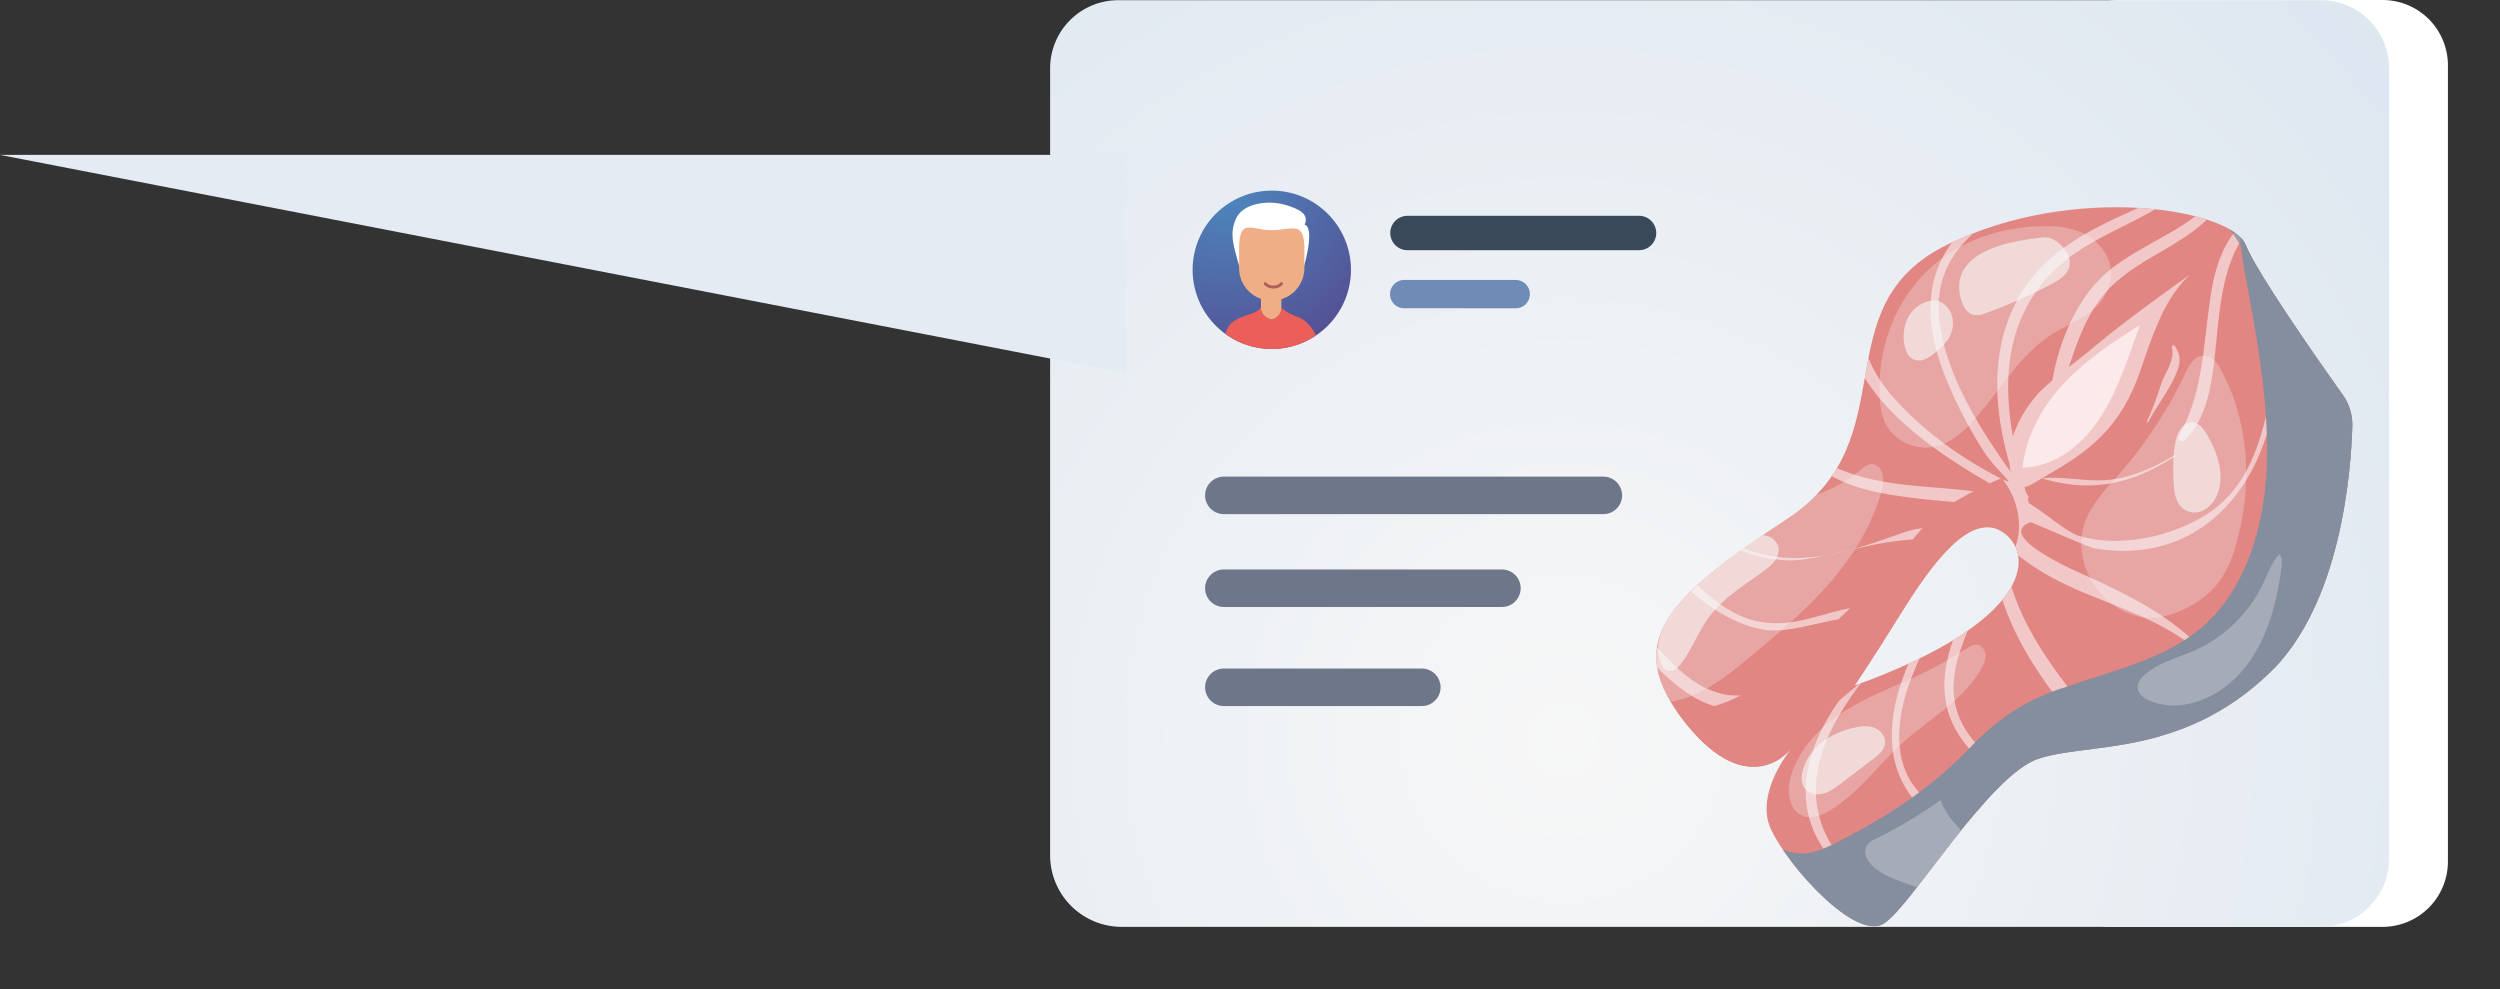
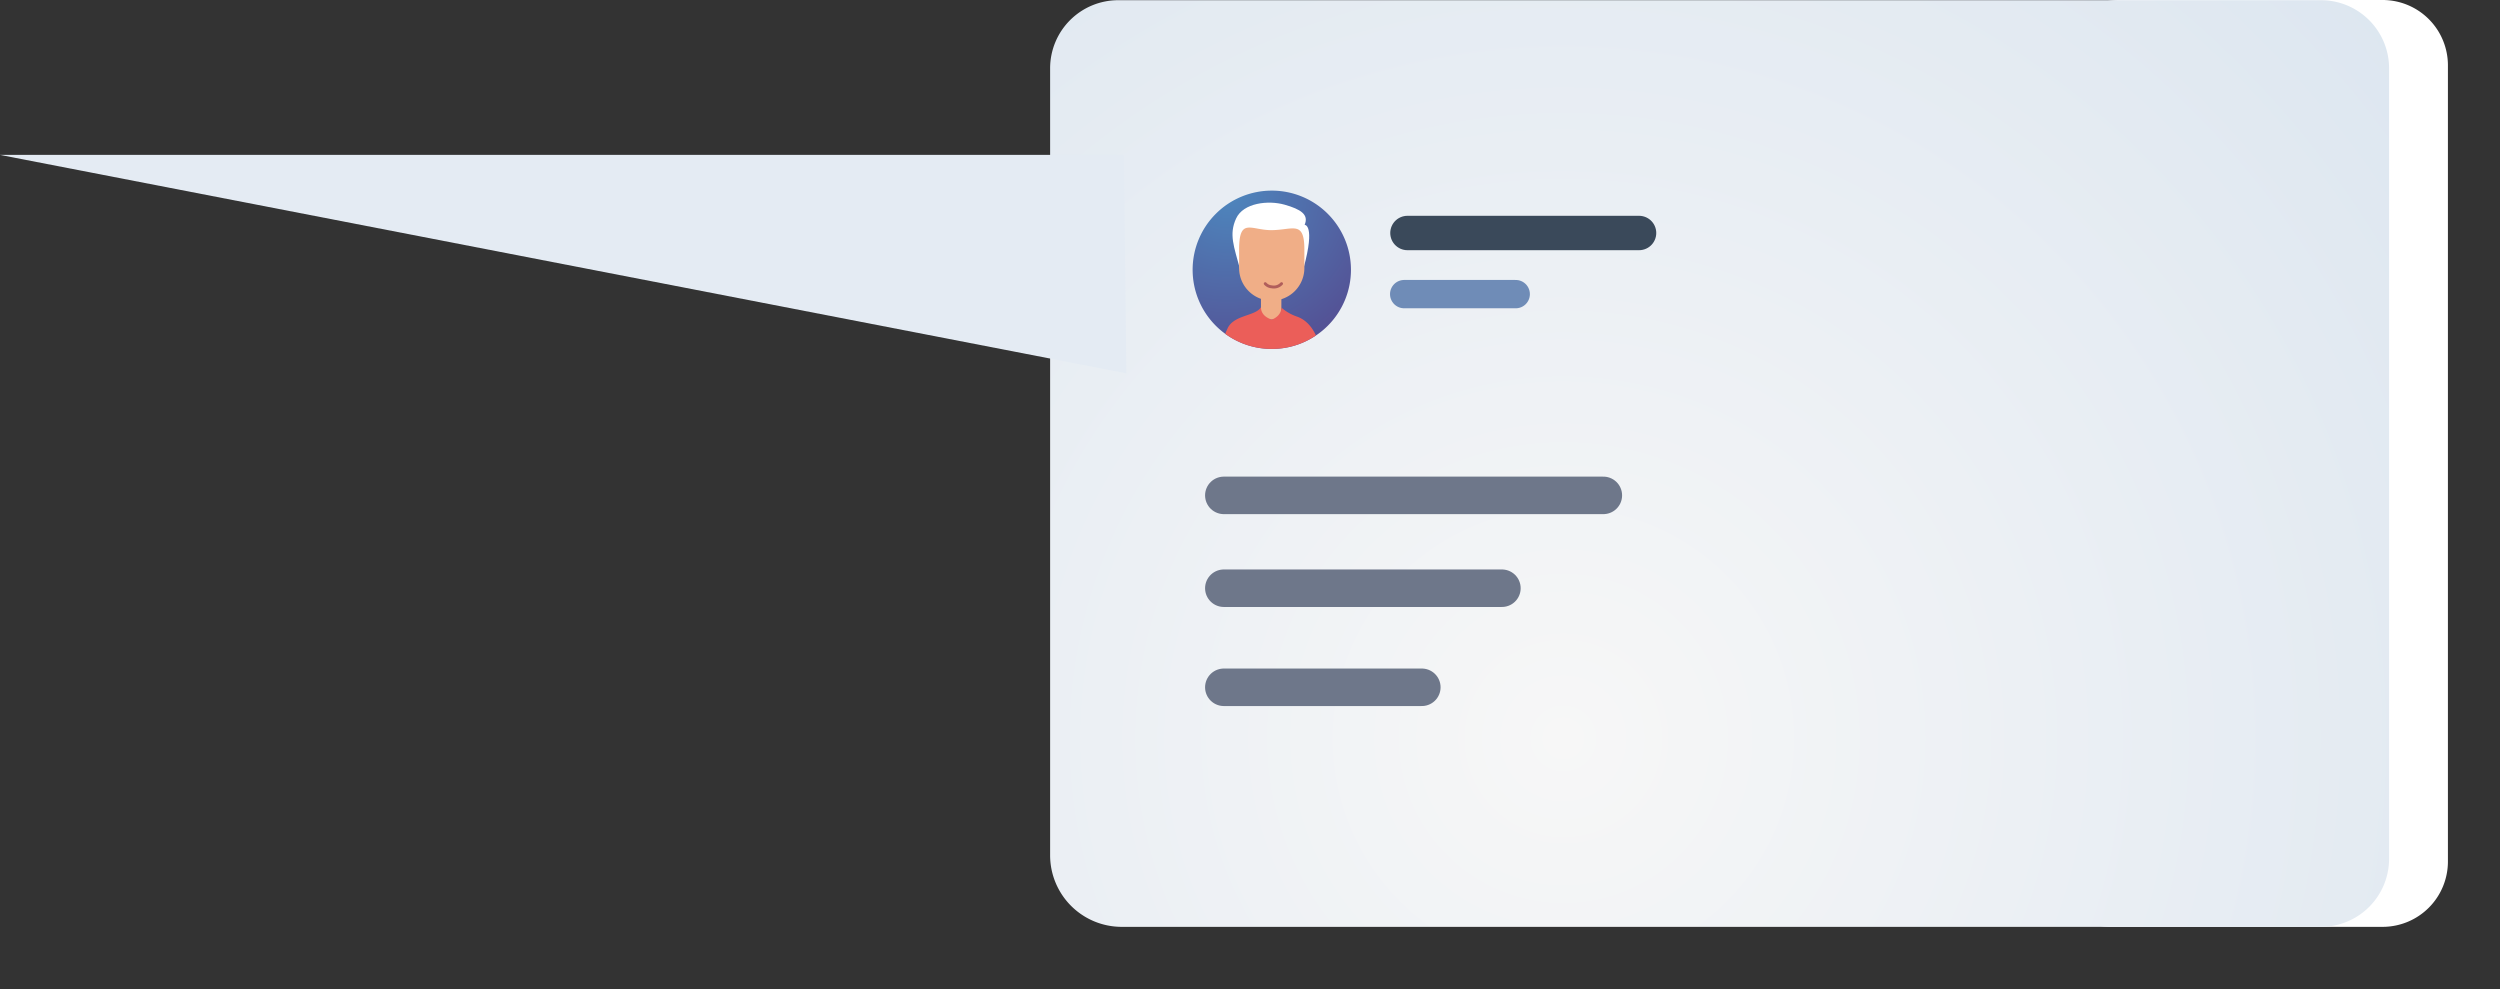
<svg xmlns="http://www.w3.org/2000/svg" viewBox="0 0 867.83 343.37">
  <rect x="0" y="0" width="867.83" height="343.37" fill="#333333" stroke="none" />
  <defs>
    <style>.cls-1,.cls-11,.cls-6,.cls-7,.cls-8{fill:none;}.cls-2{isolation:isolate;}.cls-3{fill:#fff;}.cls-4{fill:url(#radial-gradient);}.cls-5{fill:#e4ebf3;}.cls-6{stroke:#6e778a;stroke-width:13.02px;}.cls-11,.cls-6,.cls-7,.cls-8{stroke-linecap:round;stroke-miterlimit:10;}.cls-7{stroke:#3a495a;stroke-width:11.94px;}.cls-8{stroke:#6f8cb7;stroke-width:9.84px;}.Graphic-Style-95{fill:url(#radial-gradient-2);}.cls-9{fill:#f0ae87;}.cls-10{fill:#eb5e59;}.cls-11{stroke:#b05e5b;stroke-width:1.02px;}.cls-12{clip-path:url(#clip-path);}.cls-13,.cls-17{fill:#e18682;}.cls-14{opacity:0.55;}.cls-15,.cls-16{fill:#858e9e;}.cls-16{opacity:0.74;}.cls-16,.cls-17,.cls-19{mix-blend-mode:multiply;}.cls-18,.cls-19{fill:#fceaea;}.cls-20,.cls-21{fill:#f7f7f7;}.cls-20{opacity:0.29;}.cls-21{opacity:0.63;}</style>
    <radialGradient id="radial-gradient" cx="6874.48" cy="-749.19" r="805.38" gradientTransform="matrix(-1.05, 0, 0, 1.05, 7760.93, 1042.98)" gradientUnits="userSpaceOnUse">
      <stop offset="0" stop-color="#f7f7f7" />
      <stop offset="1" stop-color="#bdd2e8" />
    </radialGradient>
    <radialGradient id="radial-gradient-2" cx="426.03" cy="66.4" r="102.46" gradientUnits="userSpaceOnUse">
      <stop offset="0" stop-color="#4d87be" />
      <stop offset="1" stop-color="#592976" />
    </radialGradient>
    <clipPath id="clip-path">
-       <path id="SVGID" class="cls-1" d="M676,84.91c-44.14,21.63-13.29,67.45-55.71,95.28S563,223.29,585.11,251s36.63,9,36.63,9-12.88,15.34-6.93,28,29.44,38.95,39.23,32.52,36.31-51.35,53.52-57.14,49.53-.38,80.12-29.63c24.86-23.77,28.43-69.61,28.89-86a18,18,0,0,0-3.42-10.84c-8.45-11.88-29.68-42.17-33.65-52C774.52,72.59,720.18,63.28,676,84.91ZM643.76,238s4.09-5.78,17.16-26.75,25.35-33.84,35.24-25.88S704.58,216,643.76,238Z" />
-     </clipPath>
+       </clipPath>
  </defs>
  <title>資產 2</title>
  <g class="cls-2">
    <g id="圖層_2" data-name="圖層 2">
      <g id="圖層_1-2" data-name="圖層 1">
        <path class="cls-3" d="M713,222.92V22.68A22.68,22.68,0,0,1,735.65,0h91.42a22.68,22.68,0,0,1,22.68,22.68V299.06a22.68,22.68,0,0,1-22.68,22.68H732.5A19.53,19.53,0,0,1,713,302.21Z" />
        <path class="cls-4" d="M364.53,263.92V23.72A23.65,23.65,0,0,1,388.19.07H805.68a23.65,23.65,0,0,1,23.65,23.65V298.09a23.65,23.65,0,0,1-23.65,23.65H389.39a24.86,24.86,0,0,1-24.86-24.86Z" />
        <polygon class="cls-5" points="390.14 53.77 0 53.77 391 129.6 390.14 53.77" />
        <line class="cls-6" x1="424.83" y1="171.96" x2="556.57" y2="171.96" />
        <line class="cls-6" x1="424.83" y1="204.19" x2="521.36" y2="204.19" />
        <line class="cls-6" x1="424.83" y1="238.58" x2="493.56" y2="238.58" />
        <line class="cls-7" x1="568.97" y1="80.88" x2="488.57" y2="80.88" />
        <line class="cls-8" x1="526.15" y1="102.1" x2="487.44" y2="102.1" />
        <path class="Graphic-Style-95" d="M414,93.66a27.48,27.48,0,1,1,27.48,27.47A27.48,27.48,0,0,1,414,93.66Z" />
        <path class="cls-3" d="M430.47,93.52c-2.14-8-3.91-12.12-1.39-17.65s11.3-6.39,16.8-4.83c5.68,1.6,8.53,3.46,7,7,0,0,3.78-.12-.33,14.9Z" />
        <path class="cls-9" d="M441.46,104.37h0A11.33,11.33,0,0,1,430.13,93V86.69c0-11.32,4.1-6.8,11.13-6.8,7.54,0,11.53-3.6,11.53,6.8V93A11.34,11.34,0,0,1,441.46,104.37Z" />
        <path class="cls-9" d="M444.8,108.82c0,2.85-7.08,2.85-7.08,0v-7.09h7.09Z" />
        <path class="cls-10" d="M441.46,121.13a27.41,27.41,0,0,0,15.35-4.68c-2.08-4.48-4.94-6-6.73-6.6a15.84,15.84,0,0,1-5.28-3.09c0,3.09-3.34,4.19-3.34,4.19-2.23-.76-3.74-2.13-3.74-4.32-1.74,3.09-9.22,2.62-11.49,7.17a20.2,20.2,0,0,0-.9,2.09A27.35,27.35,0,0,0,441.46,121.13Z" />
        <path class="cls-11" d="M444.86,98.47a3.58,3.58,0,0,1-3.4,1.09,3.25,3.25,0,0,1-2.25-1.09" />
        <g class="cls-12">
          <rect class="cls-13" x="554.7" y="84.32" width="281.94" height="197.94" transform="translate(13.48 411.7) rotate(-33.27)" />
          <g class="cls-14">
            <path class="cls-3" d="M689.77,308.24c-17.76,3.8-45.52,4.58-56.24-19.13-10.16-22.49,6.18-44.92,18.25-59.11.47-.56-.43-1.34-.93-.88-14.35,13.06-33.19,40.16-19,63.75,13.86,23,39.54,23.32,58.6,17.27C691.55,309.8,690.88,308,689.77,308.24Z" />
            <path class="cls-3" d="M703.4,288.6c-3.5,2.83-16.59-2.22-21.48-3.9-17.56-6.05-25.24-18.23-21.87-37.27,2.23-12.66,9.06-24,14-35.19.23-.54-.58-1.18-.92-.7-10.36,14.7-24.74,43.37-10.33,64,6.06,8.69,15.86,11.41,24.78,13.92,1.62.46,14.25,1.86,15.14,3.06,1.34,1.81-4.78,10.94-6.67,13.18,0,0,0,.12.08.07a42.39,42.39,0,0,0,9-15.47C705.47,289.3,704.3,287.87,703.4,288.6Z" />
            <path class="cls-3" d="M686.27,258.48c-17.74-19.33-1.75-39.67,4-56.74.36-1.09-1.09-1.88-1.62-1-8.56,15-21.53,36.85-7.46,56.15,12.95,17.76,37.29,21,54.36,17.56,1-.21.51-1.82-.46-1.93C718.51,270.56,700.44,273.92,686.27,258.48Z" />
            <path class="cls-3" d="M709,166a.06.06,0,0,0,0,.11c18.32,5.35,31.9,1.28,46.17-7.77.2-.12,0-.47-.24-.36-7.52,4.43-15.79,8.34-25,8.73C723,167,715.87,165.37,709,166Z" />
            <path class="cls-3" d="M779.91,76.43C771.49,83,768.5,94,767,105.29c-2.32,17-2.58,31.64-10.72,46.24-.65,1.16,1.13,2.19,1.92,1.45,7.68-7.18,9.52-19,10.69-30,1.79-16.84,2.31-32,12.55-44.72C782.11,77.36,780.83,75.71,779.91,76.43Z" />
            <path class="cls-3" d="M755,120.23a.59.59,0,0,0-1.08.49c1.17,4.19-2.51,9-3.65,12.44-1.5,4.52-3,8.83-5,13.13-.12.28.31.53.45.26,2.89-5.66,7-10.6,9.51-16.47C756.78,126.59,757.42,124,755,120.23Z" />
            <path class="cls-3" d="M789.49,131.46c-3.8,18.17-7.25,36-22.43,46.37-11.61,7.92-30.42,12.67-45.36,8.19-4.27-1.28-11.06-7.5-17.36-11.31l-.39-1.37a1.47,1.47,0,0,0-.18-1.64c-.15-.2-.31-.42-.47-.62-.19-.69-.37-1.37-.56-2.05a6.44,6.44,0,0,0,2.53-.91l9-5.31c13.86-8.17,22.64-17.09,28.36-33.17,4.44-12.46,8.33-25.9,17.65-34.34-11.69,8.32-23.4,16.79-34.43,26-2.53,2.13-5.14,4.12-7.7,6.12,3.63-10.82,7.27-21.28,16-29.16,10.07-9.13,23.25-13.19,32.94-23,1.11-1.13-.91-3.6-2.12-2.54-12.28,10.73-29.31,14.8-39.53,28.1-6.57,8.55-11,19.67-13,31.24-1,.86-2,1.72-3,2.63a42.57,42.57,0,0,0-10.71,16.75c-3.31-19-2.28-36.73,9.58-52.3,13.24-17.37,35.2-20.47,50.93-34.29a.17.17,0,0,0-.18-.27c-22.07,11-48.31,17.41-60,41.89-7.89,16.51-6.9,35.56-1.54,54.38a22.1,22.1,0,0,0,.41,2.89c-11.17-15.51-22.34-33.94-24.64-51.83-3.36-26.14,18.29-36.6,35.35-46.28.36-.21,0-.9-.38-.76-30.21,9.92-47.72,30-32.52,67.07a154.68,154.68,0,0,0,13,24.92c4.89,7.59,14.3,13.82,3.26,7.91-12.6-6.75-25.06-15.84-34.89-27-13.45-15.22-12.45-29.94-9.43-46.66.34-1.87-2.36-2.94-3.06-1.34-17.06,38.73,21.43,64.62,52.75,81.73l-.16.19a6.14,6.14,0,0,0-3.24.42c-22.51-5-45.82-.47-66.64-15.54-.82-.59-1.37.62-.75,1.29,7.76,8.47,17.59,11.69,27.71,13.53,12.18,2.2,24.41,2.75,36.63,4.08a8.4,8.4,0,0,0,.6,6.49,47.31,47.31,0,0,0-1.59,5c-.11.43.59.72.74.32.51-1.32,1.12-2.5,1.7-3.71a.41.41,0,0,1,0,.09c-4.22,33.46,27.62,68.32,51.09,90.92a.91.91,0,0,0,1.35-1.23c-18.94-28-47.47-51.13-49.45-85.55a33.31,33.31,0,0,0,3.33,3.37c23.53,20.49,54,18,74.76,45.63.25.33.7.05.46-.3C760,217.15,743.4,208.46,723.2,199.42c-2-.9-30.9-13.37-18.43-18.11.48-.18,20.19,8.71,22.37,9.07,37.67,6.21,60.44-22.89,63.41-58.61C790.61,131.05,789.63,130.78,789.49,131.46Z" />
            <path class="cls-3" d="M634.6,192.61q4.13-.75,8.19-1.86C640,191.39,637.22,192,634.6,192.61Z" />
            <path class="cls-3" d="M683.83,193.9c1.06,1.44,2.95.23,2-1.31-7.19-11.45-17.09-10.68-26.79-7.14-5.24,1.9-10.68,3.8-16.23,5.3C658.57,187.18,676.41,183.74,683.83,193.9Z" />
            <path class="cls-3" d="M620.41,194.53c3.65.19,8.61-.71,14.19-1.92-15.44,2.77-31.32,1-45.58-13.91-.81-.84-1.82.4-1,1.23C597.63,189.59,608.23,193.92,620.41,194.53Z" />
            <path class="cls-3" d="M612.73,218.65c15.37,2.25,38.66-14.12,50.12,4.74,1,1.68,3.57.61,2.74-1.23-5.34-11.76-16.26-12.83-25.89-10.54-10,2.37-19.38,6.54-30.47,3.87-11.55-2.78-19.78-12.28-28.76-20.38-1.45-1.31-2.88.59-1.62,2C587.84,207.34,600.15,216.8,612.73,218.65Z" />
            <path class="cls-3" d="M621.18,247.1c.81.37,1.3-.49.7-1.2-6.67-7.92-15-3.28-23-4.81-14.19-2.72-22.07-16-32.78-25.49-1.19-1-2.37.23-1.68,1.54,4.87,9.35,14.55,19.48,23.36,24.72a32.27,32.27,0,0,0,11.39,4.2C606.69,247.24,613.59,243.69,621.18,247.1Z" />
          </g>
          <path class="cls-15" d="M787.81,234c24.85-23.77,28.42-69.6,28.88-86a18,18,0,0,0-3.42-10.83c-8.44-11.88-29.67-42.18-33.64-52a8.19,8.19,0,0,0-1.93-2.67,108,108,0,0,0,1.86,13.73c4,21.88,8.15,44,7.29,65.49s-7.34,42.64-21.93,55.51c-19.23,17-48.91,17-69.54,32.11-6.42,4.7-11.78,10.74-17.62,16.18-11.89,11.05-25.76,19.58-40.19,26.92-3.92,2-8,3.94-12.64,3.82a16.37,16.37,0,0,1-6.17-1.52c9,13.33,27.1,31.46,35.4,26,9.79-6.43,36.32-51.36,53.52-57.15S757.22,263.23,787.81,234Z" />
          <path class="cls-16" d="M792.26,121.87c5.8,21.24,9.85,43,9,64.08s-6.74,41.51-19.22,56.13c-7.39,8.67-17.88,15.36-29.78,13.71-10.07-1.4-19.31-8.41-28.45-14.35-1.9-1.24-3.91-2.47-6-2.63a10.49,10.49,0,0,0-4.37.86A72,72,0,0,0,689.59,254c-2.92,2.56-6.82,5.91-8,9.87-2.61,9,5.39,17.79,5.42,27.62,0,7.56-4.94,13.62-11.2,16.3s-13.62,2.47-20.78,1.48a117,117,0,0,1-42.45-14.9l21.12,42.4c.76,1.51,1.61,3.14,3,4a6.47,6.47,0,0,0,4.43.36A195.87,195.87,0,0,0,683.4,329c26.83-11.15,50.49-28.14,75.3-43,13.62-8.16,27.69-15.76,39.69-26.2a107.78,107.78,0,0,0,36.46-77.27C836,151.41,823.39,117.34,800,94.32c-7.13-7-15.09-12.95-23-18.85-3.15-2.35-6.73-4.82-10.21-4.36C780.38,84.59,787.27,103.61,792.26,121.87Z" />
          <path class="cls-17" d="M680,173.34a53,53,0,0,0-7.37,4.86c-3.82,3.1-6.94,7-10.12,10.87a290,290,0,0,1-42.19,41.39c-6.67,5.32-13.65,10.37-21.66,13.46s-17.18,4.09-26.09,1.24c3.94,1.37,6.77,5.39,9.24,9.12l14.6,22a4,4,0,0,0,1.87,1.78,2.56,2.56,0,0,0,2.07-.57,104.8,104.8,0,0,0,21.26-18c1.85-2.05,3.63-4.17,5.54-6.17a124.94,124.94,0,0,1,10.4-9.4l53.63-45c.25.72.49,1.44.73,2.16,3.21-3.62,6.48-7.36,8-12.19,2.34-7.22.29-16.45-5.1-22.92A140.22,140.22,0,0,0,680,173.34Z" />
          <path class="cls-18" d="M742.88,112.75c-4,11-7.51,22.44-13.67,32s-15.6,17.22-27.16,17.6c1.41-11.81,7.35-21.92,14.92-29.83S733.75,118.65,742.88,112.75Z" />
          <path class="cls-19" d="M730.48,131.11a5.45,5.45,0,0,0-1.59-2.55c-8.95,5.77-14.84,15.45-19.49,25.53a105.07,105.07,0,0,0,13.23-7.41,17.5,17.5,0,0,0,5.42-4.89,18.51,18.51,0,0,0,1.93-4.53A10.45,10.45,0,0,0,730.48,131.11Z" />
          <path class="cls-19" d="M729.82,129.67a4.54,4.54,0,0,0-.93-1.11c-8.95,5.77-14.84,15.45-19.49,25.53.9-.43,1.76-.92,2.65-1.36C716.41,143.66,721.89,135.12,729.82,129.67Z" />
          <path class="cls-20" d="M654.61,147.21a22,22,0,0,1-2-8.61c-1.19-17.08,5-33.22,15.8-44s26.08-16.2,42-16.06a30.22,30.22,0,0,1,12.06,2.14,17.68,17.68,0,0,1,9.3,9.09c2.59,6.4-.24,13.18-4.61,17.17S717,113,712.05,116.22c-10.94,7-17.72,19.17-26.38,29.07-3.93,4.49-8.53,8.7-14.46,9.83S657.78,153.41,654.61,147.21Z" />
          <path class="cls-20" d="M565.49,222.73c.93-7.17,2.86-14.21,6.91-19.58,3.81-5.05,9.26-8.34,14.61-11.53,8.32-5,16.67-9.94,25.73-13.53,11.22-4.44,23.72-6.85,32.81-14.73,1.52-1.31,3.35-2.85,5.42-2,3,1.19,3.12,5.74,2.28,8.76-3.44,12.45-10.19,23.19-18.22,32.4s-17.37,17-26.67,24.79c-7.33,6.12-14.84,12.35-24,15.28-4.43,1.42-9.85,1.85-14-1.53C565.16,236.79,564.68,229,565.49,222.73Z" />
          <path class="cls-20" d="M746.87,214.46c-6.54.1-13.54-3.4-18.23-9.09s-6.94-13.44-5.86-20.17c1.34-8.41,7.29-14.34,12.54-20.26a150.51,150.51,0,0,0,23.14-35.1,15.15,15.15,0,0,1,3.21-5,5,5,0,0,1,5.63-.85,10,10,0,0,1,3.55,4.19c10.42,18.89,10.79,41.27,5.55,60.1a43.76,43.76,0,0,1-5.06,12.19c-3.54,5.45-8.91,9.23-14.79,11.72A25.93,25.93,0,0,1,746.87,214.46Z" />
          <path class="cls-20" d="M621.74,269.19c-1.39,4.45-1.23,10.81,3,13.49,3,1.93,6.56.81,9.32-.7,10.48-5.75,17.56-16.16,26.45-24.17,9.48-8.55,21.36-14.75,27.59-26.32a7.83,7.83,0,0,0,1.18-4,4.06,4.06,0,0,0-2.35-3.61,4,4,0,0,0-3.15.62c-3.11,1.68-6,3.65-9.1,5.42-9.73,5.64-20.61,9.18-30.46,14.62S625.32,257.81,621.74,269.19Z" />
          <path class="cls-21" d="M680.1,99.7c0,3,1.12,8,4.36,9.4a6.21,6.21,0,0,0,4.51-.28,178.34,178.34,0,0,0,22.55-9.9c3.59-1.79,8.58-4.71,6.46-10.08-1.35-3.4-5.22-6.78-8.58-6.43C699.69,83.42,679.93,86.33,680.1,99.7Z" />
          <path class="cls-21" d="M661.4,120.87a14.79,14.79,0,0,1,.85-10.5,11.25,11.25,0,0,1,7.55-5.89,6.28,6.28,0,0,1,2.29-.16c2.58.35,4.89,2.94,5.58,5.67a9.85,9.85,0,0,1-1.31,7.6,21.07,21.07,0,0,1-5.14,5.22,10.06,10.06,0,0,1-4,2.22,4.72,4.72,0,0,1-4.55-1.45A6.86,6.86,0,0,1,661.4,120.87Z" />
          <path class="cls-21" d="M583.32,230.66c-1.22,1.54-3.22,3-5.09,1.82a5.1,5.1,0,0,1-1.8-2.5c-2.22-5.65.3-11.3,2.87-16,6.84-12.43,15.46-25.1,29.16-28,2.91-.62,6.83-.28,8.42,2.77,1.76,3.37-.92,6.68-3.5,8.63-7.1,5.37-15.08,9.83-20.38,17.18C589.37,219.6,587.16,225.81,583.32,230.66Z" />
          <path class="cls-21" d="M761.61,146.65c2.08.52,3.63,2.66,4.79,4.69,2.48,4.37,4.32,9.24,4.4,14s-1.79,9.42-5.48,11.56a6.67,6.67,0,0,1-7.51-.33c-2.77-2.23-3.18-6.29-3.3-9.73-.18-5.3-.35-10.73,1.24-15.48C756.65,148.66,758.76,146,761.61,146.65Z" />
          <path class="cls-21" d="M626.55,273.72a5.65,5.65,0,0,0,4.69,2c2.88-.11,5.24-1.84,7.46-3.51l11.89-9c2.1-1.58,4.42-3.83,3.64-6.77a6.11,6.11,0,0,0-4.16-4,11,11,0,0,0-5.41,0,29.31,29.31,0,0,0-11.55,4.7,18.9,18.9,0,0,0-7.27,10.21C625.29,269.44,625.15,271.92,626.55,273.72Z" />
          <path class="cls-20" d="M742.33,239.93c-.86-2.16.49-4.23,2-5.56,4.91-4.46,11.71-6,17.75-8.69a48.15,48.15,0,0,0,23.73-23.57c1.6-3.38,2.9-7.05,5.37-9.71,1.1,1.2,1,3,.82,4.49-1.4,10.84-4.09,21.45-9.46,30.21s-13.6,15.57-23.67,17.37A21.51,21.51,0,0,1,745.72,243,6.41,6.41,0,0,1,742.33,239.93Z" />
-           <path class="cls-20" d="M667.66,308.67q-4.57-1.37-9.07-3.15a27.67,27.67,0,0,1-8-4.41c-1.82-1.56-3.45-3.94-3.08-6.16s2.3-3.15,4.05-4a160.6,160.6,0,0,0,22.09-13.24,24.49,24.49,0,0,0,5,8.2c1.27,1.39,2.81,2.84,3,4.64a5.66,5.66,0,0,1-.67,2.85,85.46,85.46,0,0,1-7,12.72c-.91,1.36-2,2.77-3.61,3A6.73,6.73,0,0,1,667.66,308.67Z" />
        </g>
      </g>
    </g>
  </g>
</svg>